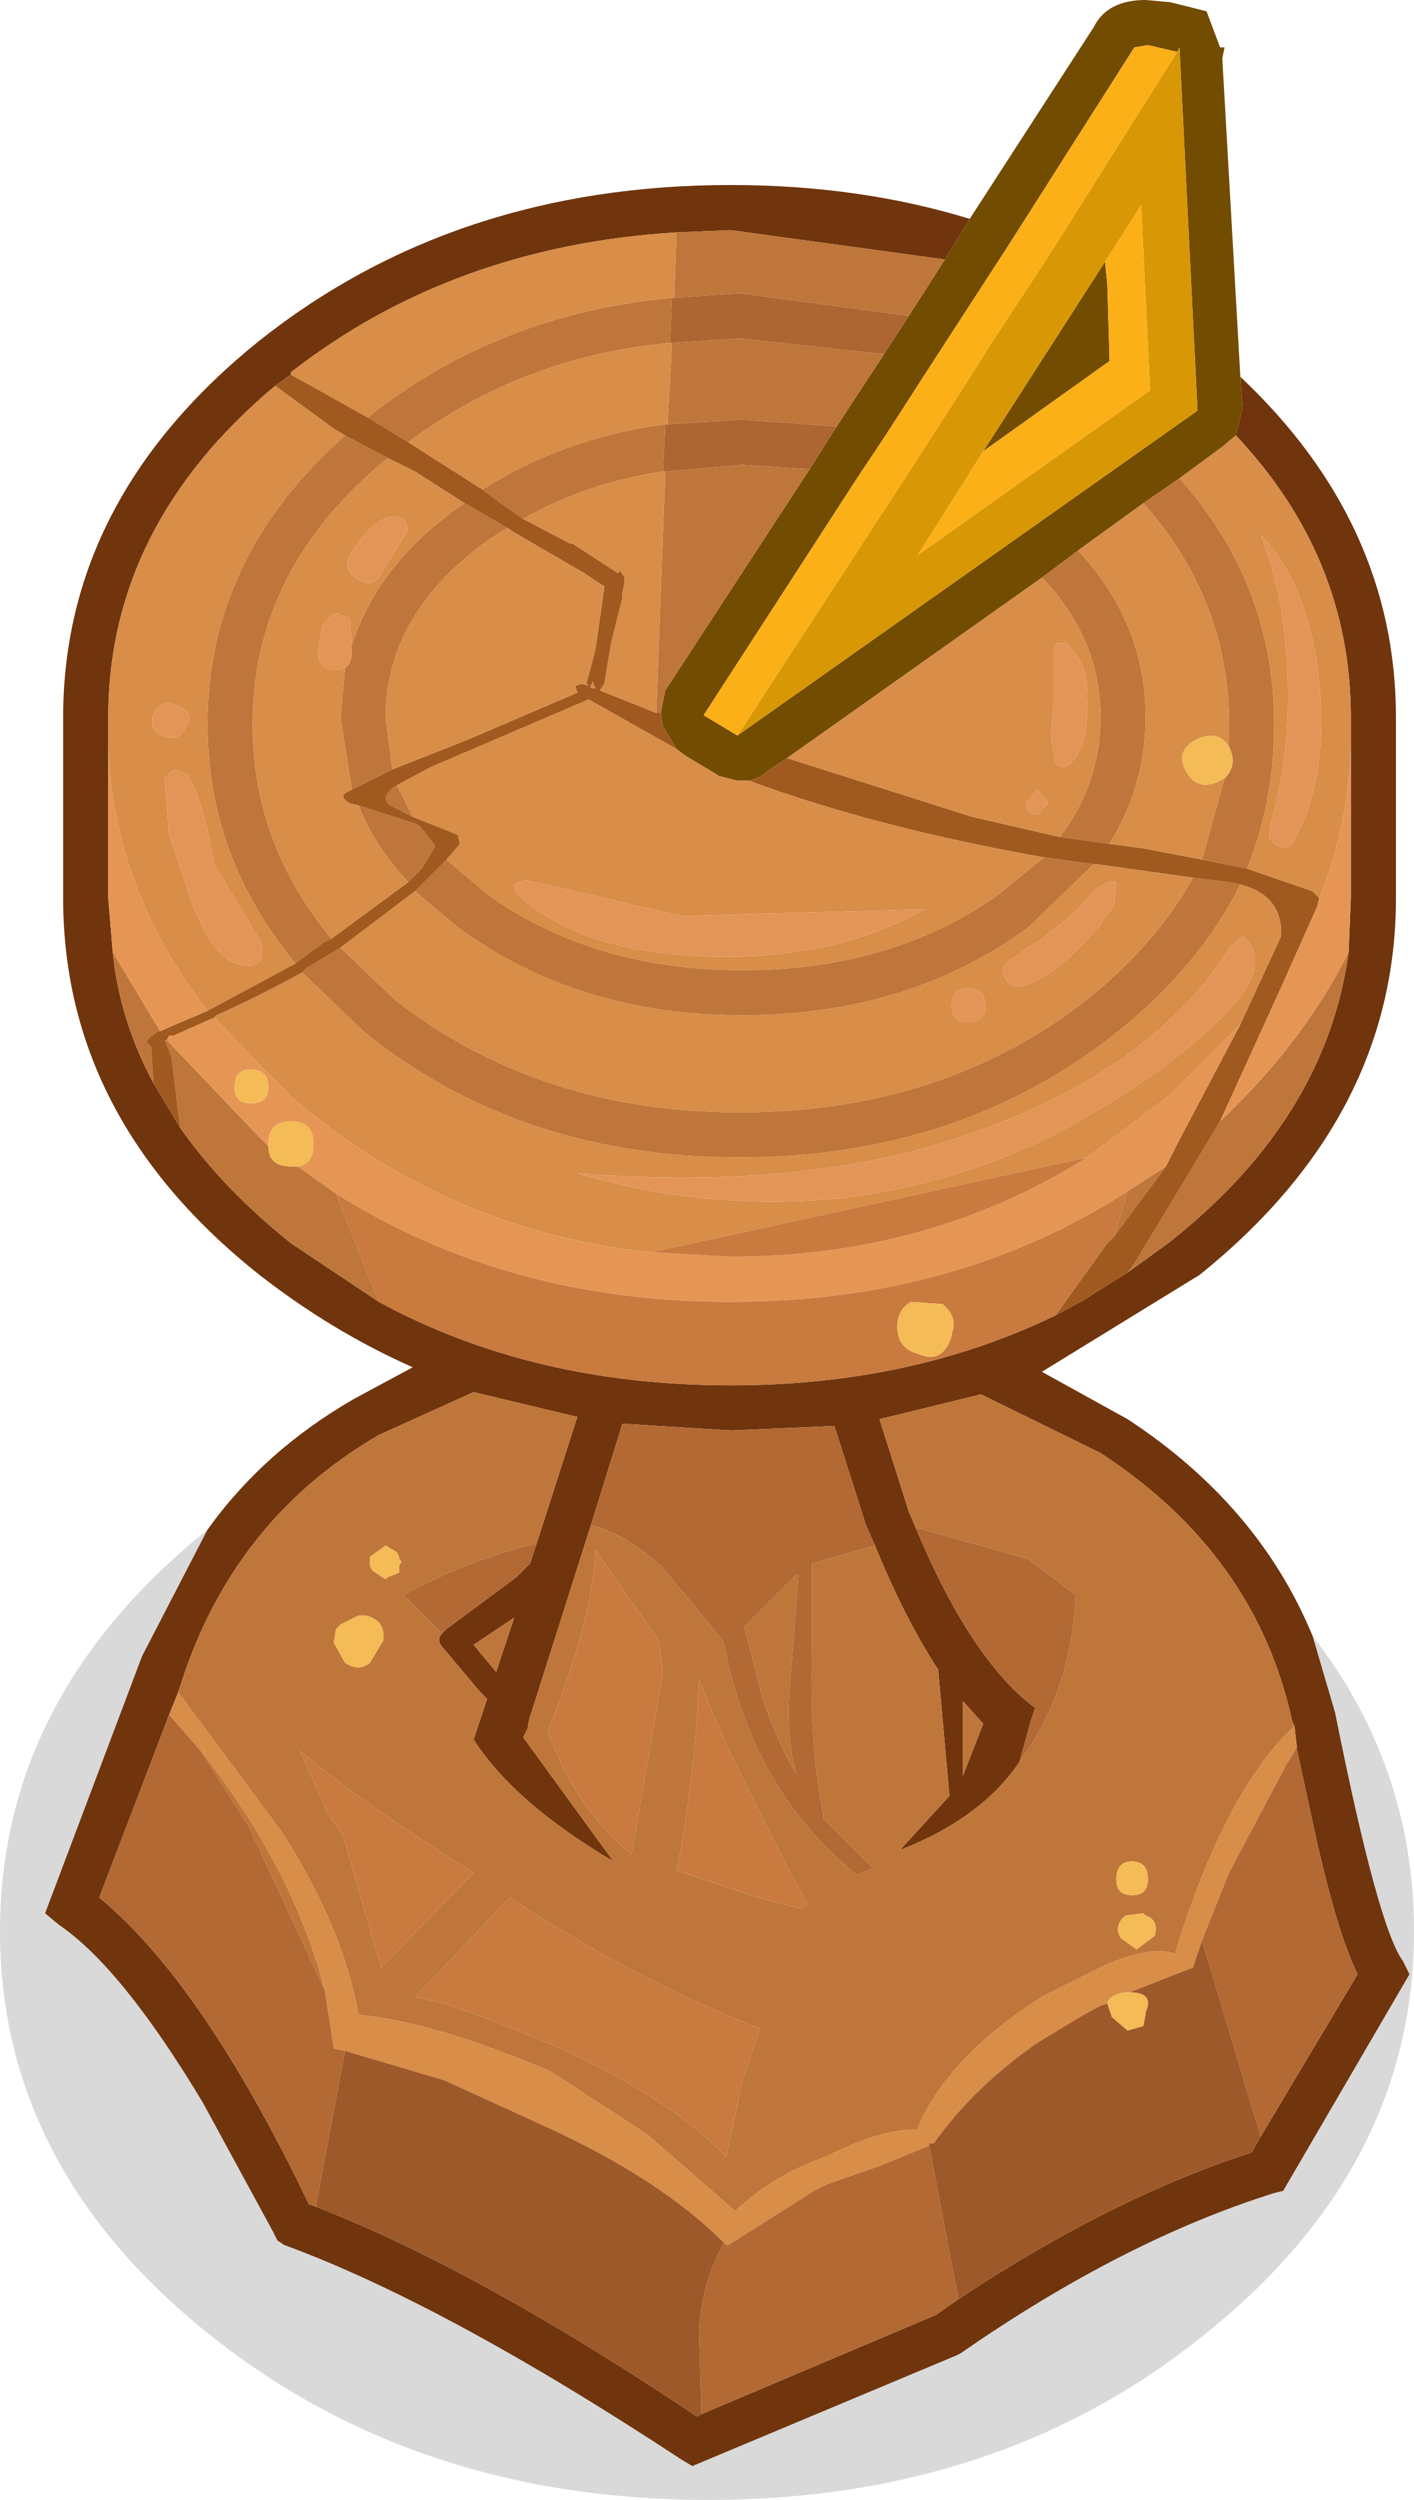
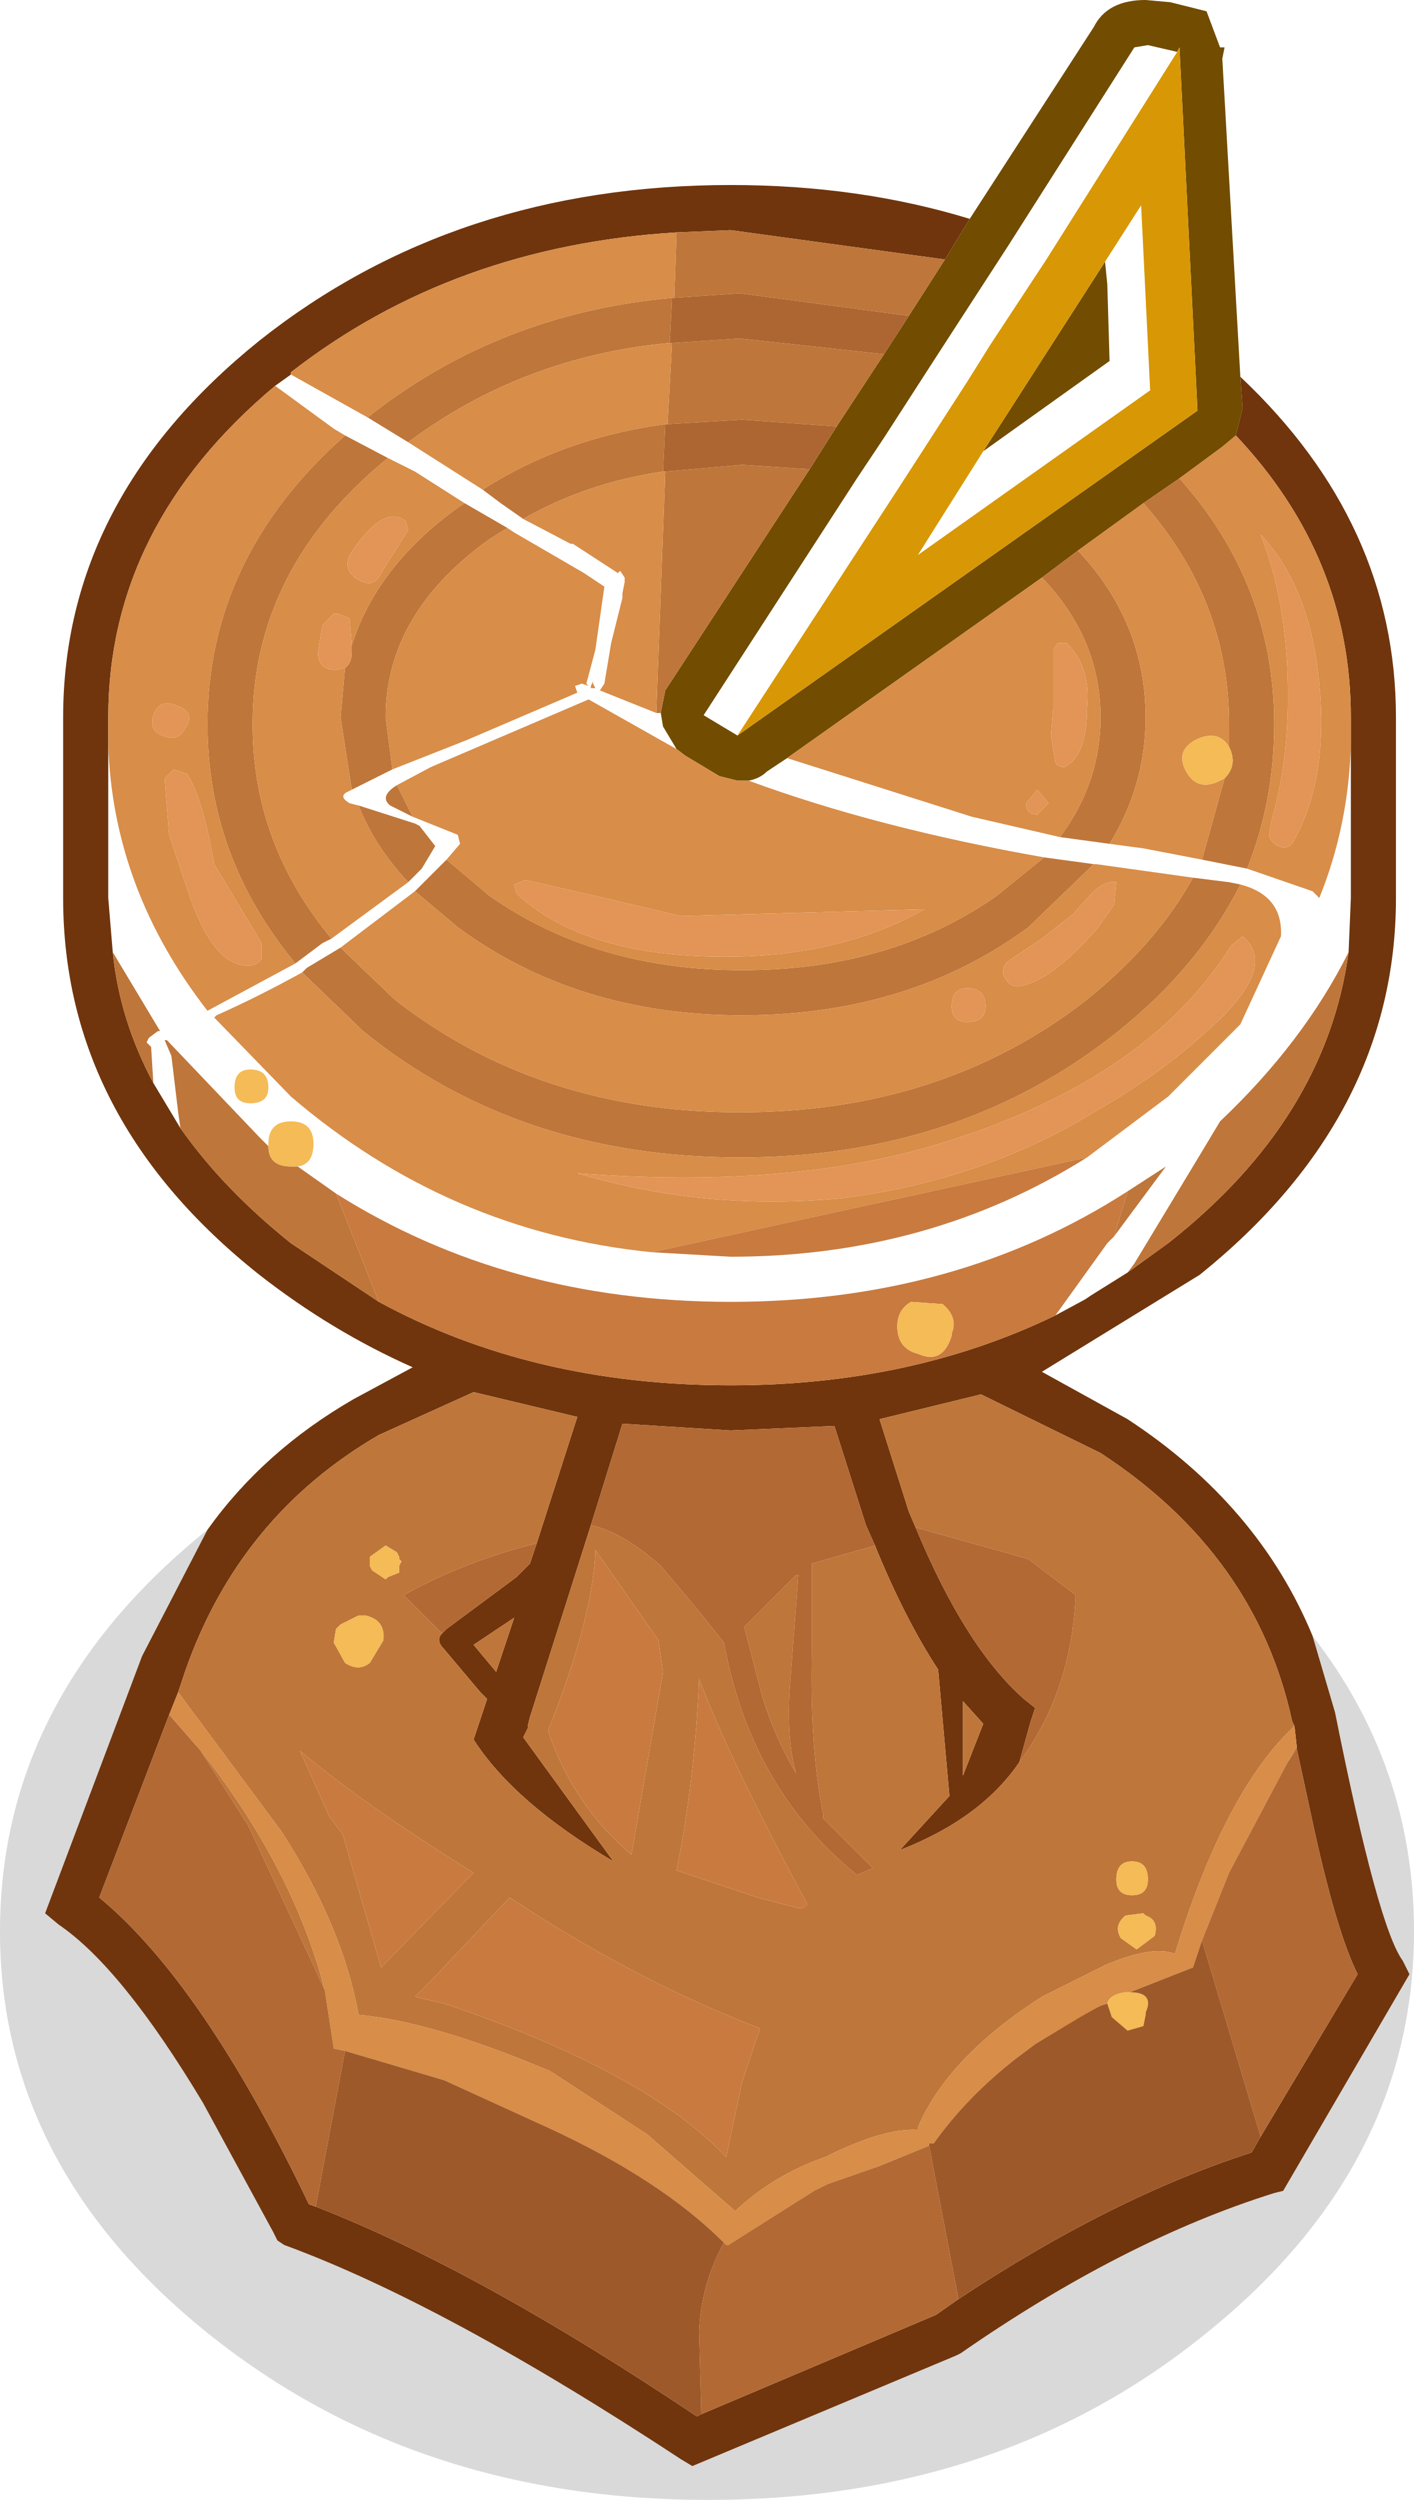
<svg xmlns="http://www.w3.org/2000/svg" version="1.1" width="31.35" height="55.4" viewBox="-15.65 -42.9 31.35 55.4" id="svg2">
  <defs id="defs67" />
  <g id="shape_1" style="stroke-linecap:round;stroke-linejoin:round">
    <path d="m 8.6,-42.3 m 0,0 -2.75,4.25 -0.55,0.9 -0.8,1.25 -0.55,0.85 -1.05,1.6 -0.6,0.95 -3.2,4.9 -0.1,0.5 0.05,0.3 0.3,0.5 0.2,0.15 0.75,0.45 0.4,0.1 0.25,0 q 0.25,-0.05 0.4,-0.2 l 0.45,-0.3 5.65,-4 0.8,-0.6 1.45,-1.05 0.8,-0.55 0.95,-0.7 0.3,-0.25 0.15,-0.6 -0.05,-0.7 -0.4,-7.05 0.05,-0.25 -0.1,0 -0.3,-0.8 -0.8,-0.2 -0.55,-0.05 q -0.85,0 -1.15,0.6 m 1.2,0.4 0.65,0.15 0.05,-0.1 0.4,8.05 -10.2,7.2 -0.75,-0.45 3.4,-5.25 0.6,-0.9 1,-1.55 0.55,-0.85 1.2,-1.85 2.8,-4.4 0.3,-0.05 m -0.9,5.3 -0.05,-0.5 -2.7,4.2 2.8,-2 -0.05,-1.7" id="path5" style="fill:#724c00;fill-opacity:1;stroke:none" />
    <path d="M 8.6,-42.3" id="path7" style="fill:none;stroke:none" />
    <path d="m 15.3,-27 m 0,0 q 0,-4.3 -3.45,-7.55 l 0.05,0.7 -0.15,0.6 q 2.55,2.7 2.55,6.25 l 0,0.6 0,3.4 -0.05,1.2 q -0.5,3.7 -4,6.45 l -0.9,0.65 -0.8,0.5 -0.15,0.1 -0.65,0.35 q -3.2,1.55 -7.2,1.55 -4.4,0 -7.8,-1.85 l -1.95,-1.3 q -1.5,-1.2 -2.45,-2.55 l -0.6,-1 q -0.75,-1.4 -0.9,-2.9 l -0.1,-1.2 0,-3.4 0,-0.6 q 0,-4.25 3.7,-7.35 l 0.35,-0.25 0,-0.05 q 3.6,-2.8 8.55,-3.1 l 1.2,-0.05 4.75,0.65 0.55,-0.9 q -2.45,-0.75 -5.3,-0.75 -6.1,0 -10.45,3.45 -4.35,3.5 -4.35,8.35 l 0,4 q 0,4.9 4.35,8.35 1.6,1.25 3.4,2.05 l -1.3,0.7 q -2,1.15 -3.25,2.9 l -1.45,2.8 -2.15,5.7 0.3,0.25 q 1.4,0.95 3.2,3.95 l 1.55,2.85 0.1,0.2 0.15,0.1 q 3.55,1.3 8.8,4.75 L -0.3,11.75 5.55,9.3 5.65,9.25 Q 9.25,6.75 12.6,5.7 l 0.2,-0.05 2.8,-4.8 -0.15,-0.3 q -0.55,-0.75 -1.5,-5.5 l -0.5,-1.7 q -1.2,-2.9 -4.1,-4.8 l -1.9,-1.05 3.5,-2.15 q 4.35,-3.5 4.35,-8.35 l 0,-4 m -2.3,22.25 0.05,0.1 0.05,0.45 0,0.05 0.4,1.85 q 0.5,2.25 0.95,3.15 L 12.3,4.45 12.1,4.8 Q 9,5.8 5.6,8.05 L 5.1,8.4 -0.1,10.6 -0.2,10.65 Q -5.05,7.4 -8.65,6 L -8.8,5.95 q -2.35,-4.9 -4.65,-6.8 l 1.55,-4.05 0.2,-0.5 0.15,-0.45 q 1.2,-3.45 4.3,-5.25 l 2.1,-0.95 2.3,0.55 -0.9,2.8 -0.15,0.45 -0.3,0.3 -1.55,1.15 -0.1,0.1 Q -6,-6.55 -5.8,-6.35 l 0.8,0.95 0.15,0.15 -0.3,0.9 q 0.9,1.4 3.1,2.7 l -2,-2.75 0.1,-0.2 0,-0.05 0.05,-0.2 1.35,-4.25 0.7,-2.25 2.4,0.15 2.3,-0.1 0.7,2.2 0.2,0.45 q 0.65,1.6 1.4,2.75 l 0.25,2.8 -1.1,1.2 q 1.8,-0.7 2.65,-1.95 l 0.25,-0.9 0.1,-0.3 -0.25,-0.2 Q 5.75,-6.4 4.65,-9.05 L 4.5,-9.4 3.85,-11.45 6.1,-12 8.75,-10.7 Q 12.2,-8.45 13,-4.75 M 5.7,-5.2 6.15,-4.7 5.7,-3.55 5.7,-5.2 m -10.35,-0.65 -0.5,-0.6 0.9,-0.6 -0.4,1.2" id="path9" style="fill:#70350d;fill-opacity:1;stroke:none" />
-     <path d="M 15.3,-27" id="path11" style="fill:none;stroke:none" />
    <path d="m 15.7,-0.1 m 0,0 q 0,-3.65 -2.25,-6.55 l 0.5,1.7 q 0.95,4.75 1.5,5.5 l 0.15,0.3 -2.8,4.8 -0.2,0.05 Q 9.25,6.75 5.65,9.25 L 5.55,9.3 -0.3,11.75 -0.55,11.6 Q -5.8,8.15 -9.35,6.85 L -9.5,6.75 -9.6,6.55 -11.15,3.7 q -1.8,-3 -3.2,-3.95 l -0.3,-0.25 2.15,-5.7 1.45,-2.8 q -4.6,3.7 -4.6,8.9 0,5.2 4.6,8.9 4.6,3.7 11.1,3.7 6.5,0 11.05,-3.7 4.6,-3.7 4.6,-8.9" id="path13" style="fill:#000000;fill-opacity:0.149;stroke:none" />
    <path d="M 15.7,-0.1" id="path15" style="fill:none;stroke:none" />
    <path d="m 4.5,-35.9 m 0,0 0.8,-1.25 -4.75,-0.65 -1.2,0.05 -0.05,1.45 1.45,-0.1 3.75,0.5 m -1.6,2.45 1.05,-1.6 -3.2,-0.35 -1.5,0.1 -0.1,1.8 1.65,-0.1 2.1,0.15 m -3.8,5.85 3.2,-4.9 -1.5,-0.1 -1.7,0.15 -0.2,5.35 0.1,0 0.1,-0.5 m 9.15,-3.1 -0.8,0.6 q 1.3,1.35 1.3,3.1 0,1.45 -0.9,2.65 l 1.1,0.15 q 0.8,-1.3 0.8,-2.8 0,-2.1 -1.5,-3.7 m 2.25,-1.6 -0.8,0.55 q 1.9,2.15 1.9,4.9 l 0,0.5 q 0.2,0.4 -0.1,0.7 l -0.5,1.8 1,0.2 q 0.6,-1.5 0.6,-3.2 0,-3.1 -2.1,-5.45 m -11.3,-3 0.05,-1 q -3.85,0.35 -6.75,2.65 l 0.9,0.55 q 2.55,-1.9 5.8,-2.2 m -4,12.25 -0.95,-0.8 -0.7,0.7 0.95,0.8 q 2.65,1.95 6.3,1.95 3.7,0 6.35,-1.95 l 1.45,-1.4 -1.1,-0.15 -1.05,0.85 q -2.35,1.65 -5.65,1.65 -3.25,0 -5.6,-1.65 m 16.4,-0.3 -0.8,-0.1 q -0.8,1.45 -2.35,2.7 -3.2,2.5 -7.7,2.5 -4.45,0 -7.65,-2.5 l -1.2,-1.15 -0.75,0.45 -0.1,0.1 1.35,1.3 q 3.45,2.8 8.35,2.8 4.9,0 8.4,-2.8 1.8,-1.45 2.7,-3.25 l -0.25,-0.05 m -2.55,7.85 1.15,-1.55 -0.85,0.55 -0.3,1 m 0.45,0.6 -0.15,0.2 0.9,-0.65 q 3.5,-2.75 4,-6.45 -1,2 -2.85,3.75 l -0.45,0.75 -1.45,2.4 m -16.75,0.85 -0.95,-2.4 -0.85,-0.6 -0.15,0 q -0.5,0 -0.5,-0.45 l -0.2,-0.2 -2.05,-2.15 -0.05,0 0.15,0.35 0.15,1.25 0.05,0.35 q 0.95,1.35 2.45,2.55 l 1.95,1.3 m 20.35,9.9 0,-0.05 -0.2,0.35 0.2,-0.3 M 2.05,-8 2,-8 0.85,-6.85 1.25,-5.3 Q 1.55,-4.35 2,-3.6 1.8,-4.3 1.85,-5.35 L 2.05,-8 m 4.1,3.3 -0.45,-0.5 0,1.65 0.45,-1.15 m 3.1,4.3 0.05,-0.05 0.4,-0.05 0.05,0.05 q 0.3,0.1 0.2,0.45 L 9.55,0.3 9.2,0.05 Q 9.05,-0.2 9.25,-0.4 M 9.8,-1.25 q 0,0.35 -0.35,0.35 -0.35,0 -0.35,-0.35 0,-0.4 0.35,-0.4 0.35,0 0.35,0.4 M 8.65,1.6 7.3,2.4 8.3,1.8 8.65,1.6 m -13,-2.45 Q -1.55,1 1.2,2.05 L 0.8,3.25 0.45,4.9 Q -1.35,3 -5.8,1.5 L -6.45,1.35 -6.1,1 -4.35,-0.85 m 6.55,0.2 -0.1,0.05 -0.95,-0.25 -1.8,-0.6 q 0.4,-1.95 0.5,-4.25 0.65,1.75 2.4,5 L 2.2,-0.65 m -9.25,-32.1 -0.95,-0.5 q -3.05,2.7 -3.05,6.4 0,2.95 1.95,5.3 l 0.6,-0.45 0.2,-0.1 q -1.75,-2.1 -1.75,-4.75 0,-3.45 3,-5.9 m 2.65,1.55 -0.95,-0.55 -0.15,0.1 q -1.8,1.3 -2.35,3.05 l 0,0.15 q 0,0.25 -0.15,0.35 l -0.1,1.1 0.25,1.6 0.9,-0.45 L -7.1,-27 q 0,-2.3 2.3,-3.95 l 0.4,-0.25 m -2.05,6.55 -1.25,-0.4 q 0.35,0.9 1.1,1.7 l 0.3,-0.3 0.3,-0.5 -0.35,-0.45 -0.1,-0.05 m -5.7,4.6 0.05,0 -1.05,-1.75 q 0.15,1.5 0.9,2.9 l -0.05,-0.8 -0.05,-0.05 -0.05,-0.05 0.05,-0.1 0.2,-0.15 m 11.2,-12.4 0.05,-1.05 q -2.25,0.3 -4.05,1.45 l 0.4,0.3 0.5,0.35 q 1.4,-0.8 3.1,-1.05 m -5.55,7.65 -0.35,-0.7 q -0.4,0.25 -0.15,0.45 l 0.5,0.25 m -0.35,16.3 0.05,0.1 0,0.05 0.05,0.05 -0.05,0.1 0,0.15 -0.25,0.1 -0.05,0.05 -0.3,-0.2 -0.05,-0.1 0,-0.15 0,-0.05 0.35,-0.25 0.25,0.15 m -0.7,1.4 q 0.45,0.1 0.4,0.55 l -0.3,0.5 q -0.25,0.2 -0.55,0 l -0.25,-0.45 0.05,-0.3 0.1,-0.1 0.4,-0.2 0.15,0 m 4.05,2.55 q 0.95,-2.35 1.05,-3.9 l 0,-0.1 1.4,2 0.1,0.7 -0.7,4.05 q -1.3,-1.1 -1.85,-2.75 m -1.65,-1.9 0.5,0.6 0.4,-1.2 -0.9,0.6 m -3.3,7.65 q -0.7,-2.7 -2.75,-5.3 l 1.05,1.65 1.4,3 0.3,0.65 M -7.2,0.7 -7.75,-1.2 -8.05,-2.25 -8.35,-2.65 -9,-4.1 q 1.5,1.25 3.85,2.7 L -7.2,0.7 M 13.05,-4.65 13,-4.75 Q 12.2,-8.45 8.75,-10.7 L 6.1,-12 l -2.25,0.55 0.65,2.05 0.15,0.35 2.5,0.7 1.05,0.8 Q 8.1,-5.4 6.95,-3.85 6.1,-2.6 4.3,-1.9 L 5.4,-3.1 5.15,-5.9 Q 4.4,-7.05 3.75,-8.65 l -1.4,0.4 0,1.9 Q 2.3,-4.2 2.6,-2.7 l 0,0.1 1.1,1.1 -0.35,0.15 Q 1,-3.25 0.4,-6.5 L -0.2,-7.25 -1,-8.2 q -0.85,-0.75 -1.55,-0.9 l -1.35,4.25 -0.05,0.2 0,0.05 -0.1,0.2 2,2.75 q -2.2,-1.3 -3.1,-2.7 l 0.3,-0.9 L -5,-5.4 -5.8,-6.35 Q -6,-6.55 -5.85,-6.7 L -6.7,-7.55 q 1.35,-0.75 2.95,-1.15 l 0.9,-2.8 -2.3,-0.55 -2.1,0.95 q -3.1,1.8 -4.3,5.25 l -0.15,0.45 2.3,3.1 q 1.35,2.1 1.7,4.05 Q -6.05,1.9 -3.45,3 L -1.3,4.4 0.65,6.1 Q 1.5,5.3 2.65,4.9 3.95,4.25 4.7,4.3 l 0,-0.05 Q 5.35,2.7 7.45,1.35 l 1.4,-0.7 Q 9.9,0.2 10.4,0.4 q 1.1,-3.6 2.65,-5.05" id="path17" style="fill:#bf763a;fill-opacity:1;stroke:none" />
    <path d="M 4.5,-35.9" id="path19" style="fill:none;stroke:none" />
    <path d="m 3.95,-35.05 m 0,0 0.55,-0.85 -3.75,-0.5 -1.45,0.1 -0.05,0 -0.05,1 0.05,0 1.5,-0.1 3.2,0.35 m -1.65,2.55 0.6,-0.95 -2.1,-0.15 -1.65,0.1 -0.05,0 -0.05,1.05 0.05,0 1.7,-0.15 1.5,0.1" id="path21" style="fill:#ad6631;fill-opacity:1;stroke:none" />
    <path d="M 3.95,-35.05" id="path23" style="fill:none;stroke:none" />
-     <path d="m -0.95,-26.8 m 0,0 -0.05,-0.3 -0.1,0 -1.25,-0.5 0.1,-0.15 0.15,-0.9 0.25,-1 0,-0.1 0.05,-0.25 0,-0.1 -0.1,-0.15 -0.05,0.05 -1,-0.65 -0.05,0 -1.05,-0.55 -0.5,-0.35 -0.4,-0.3 -1.65,-1.05 -0.9,-0.55 -1.7,-0.95 -0.35,0.25 1.3,0.95 0.25,0.15 0.95,0.5 0.6,0.3 1.1,0.7 0.95,0.55 0.15,0.1 1.55,0.9 0.45,0.3 -0.2,1.4 -0.2,0.75 0.05,0.05 -0.15,-0.05 -0.15,0.05 0.05,0.15 -2.45,1.05 -1.65,0.65 -0.9,0.45 -0.1,0.05 q -0.2,0.1 0.05,0.25 l 0.2,0.05 1.25,0.4 0.1,0.05 0.35,0.45 -0.3,0.5 -0.3,0.3 -1.7,1.25 -0.2,0.1 -0.6,0.45 -1.95,1.05 -1.05,0.45 -0.05,0 -0.2,0.15 -0.05,0.1 0.05,0.05 0.05,0.05 0.05,0.8 0.6,1 -0.05,-0.35 -0.15,-1.25 -0.15,-0.35 0.05,0 0.05,-0.1 0.1,0 0.9,-0.4 0.05,-0.05 q 0.9,-0.4 1.9,-0.95 l 0.1,-0.1 0.75,-0.45 1.65,-1.25 0.7,-0.7 0.3,-0.35 -0.05,-0.2 -1,-0.4 -0.5,-0.25 q -0.25,-0.2 0.15,-0.45 l 0.75,-0.4 3.5,-1.5 1.95,1.1 -0.3,-0.5 m 2.3,1 q -0.15,0.15 -0.4,0.2 2.85,1.05 6.55,1.7 l 1.1,0.15 0.05,0 2.15,0.3 0.8,0.1 0.25,0.05 q 0.95,0.25 0.9,1.15 l -0.9,1.95 -1.4,2.65 -0.25,0.5 -1.15,1.55 -0.15,0.15 -1.15,1.6 0.65,-0.35 0.15,-0.1 0.8,-0.5 0.15,-0.2 1.45,-2.4 0.45,-0.75 1.3,-2.85 0.85,-1.9 0.05,-0.2 -0.15,-0.15 -1.45,-0.5 -1,-0.2 -1.3,-0.25 -0.75,-0.1 -1.1,-0.15 -1.95,-0.45 -4.1,-1.3 -0.45,0.3 m -3.9,-1.9 0.05,-0.1 0,0.05 0.05,0.1 -0.1,0 0,-0.05" id="path25" style="fill:#a05a20;fill-opacity:1;stroke:none" />
    <path d="M -0.95,-26.8" id="path27" style="fill:none;stroke:none" />
    <path d="m -0.45,-26.15 m 0,0 -0.2,-0.15 -1.95,-1.1 -3.5,1.5 -0.75,0.4 0.35,0.7 1,0.4 0.05,0.2 -0.3,0.35 0.95,0.8 q 2.35,1.65 5.6,1.65 3.3,0 5.65,-1.65 L 7.5,-23.9 q -3.7,-0.65 -6.55,-1.7 l -0.25,0 -0.4,-0.1 -0.75,-0.45 m 7.9,-3.95 -5.65,4 4.1,1.3 1.95,0.45 q 0.9,-1.2 0.9,-2.65 0,-1.75 -1.3,-3.1 m 2.25,-1.65 -1.45,1.05 q 1.5,1.6 1.5,3.7 0,1.5 -0.8,2.8 l 0.75,0.1 1.3,0.25 0.5,-1.8 -0.1,0.05 q -0.5,0.25 -0.75,-0.2 -0.25,-0.45 0.2,-0.7 0.5,-0.25 0.75,0.15 l 0,-0.5 q 0,-2.75 -1.9,-4.9 m 1.75,-1.25 -0.95,0.7 q 2.1,2.35 2.1,5.45 0,1.7 -0.6,3.2 l 1.45,0.5 0.15,0.15 q 0.65,-1.6 0.7,-3.4 l 0,-0.6 q 0,-3.55 -2.55,-6.25 l -0.3,0.25 m 1.45,5.15 q -0.05,-1.8 -0.6,-3.2 l 0.05,0.05 q 1.05,1.15 1.25,3.25 0.2,2.1 -0.55,3.45 -0.1,0.25 -0.35,0.15 -0.25,-0.1 -0.2,-0.35 l 0.05,-0.25 q 0.4,-1.4 0.35,-3.1 m -13.65,-8.45 0.05,0 0.05,-1.45 q -4.95,0.3 -8.55,3.1 l 0,0.05 1.7,0.95 q 2.9,-2.3 6.75,-2.65 m 0,1 -0.05,0 q -3.25,0.3 -5.8,2.2 l 1.65,1.05 q 1.8,-1.15 4.05,-1.45 l 0.05,0 0.1,-1.8 m 8.45,8.1 0,-1.3 0.1,-0.15 0.2,0 q 0.55,0.55 0.45,1.45 0,1.05 -0.5,1.3 -0.15,0 -0.2,-0.1 l -0.1,-0.6 0.05,-0.6 m -0.1,2.1 -0.25,0.25 q -0.25,0 -0.25,-0.25 l 0.25,-0.3 0.25,0.3 m -0.95,3.9 Q 6.5,-21.4 6.7,-21.6 l 0.75,-0.5 0.7,-0.55 0.4,-0.45 q 0.3,-0.3 0.55,-0.25 l -0.05,0.5 -0.35,0.5 Q 7.7,-21.2 7,-21.05 6.75,-21 6.65,-21.2 m 2,-2.55 -0.05,0 -1.45,1.4 q -2.65,1.95 -6.35,1.95 -3.65,0 -6.3,-1.95 l -0.95,-0.8 -1.65,1.25 1.2,1.15 q 3.2,2.5 7.65,2.5 4.5,0 7.7,-2.5 1.55,-1.25 2.35,-2.7 l -2.15,-0.3 m 4.1,1.6 q 0.05,-0.9 -0.9,-1.15 -0.9,1.8 -2.7,3.25 -3.5,2.8 -8.4,2.8 -4.9,0 -8.35,-2.8 l -1.35,-1.3 q -1,0.55 -1.9,0.95 l -0.05,0.05 1.7,1.75 q 3.5,3 8,3.45 l 9.65,-2.1 1.8,-1.35 1.6,-1.6 0.9,-1.95 m -13.3,-0.45 5.4,-0.15 q -1.95,1.1 -4.65,1.05 -2.95,-0.05 -4.4,-1.4 l -0.05,-0.2 0.25,-0.1 1.75,0.4 1.7,0.4 m 6.35,2.35 q -0.35,0 -0.35,-0.35 0,-0.4 0.35,-0.4 0.4,0 0.4,0.4 0,0.35 -0.4,0.35 m 5.2,0.3 q -1,0.9 -2.4,1.7 -2.45,1.5 -5.55,1.9 -3.05,0.3 -5.9,-0.55 4.55,0.35 7.85,-0.6 4.75,-1.4 6.65,-4.45 l 0.25,-0.2 q 0.85,0.7 -0.9,2.2 m -20.4,17.65 -2.3,-3.1 -0.2,0.5 0.7,0.8 q 2.05,2.6 2.75,5.3 l 0.2,1.3 0.25,0.05 2.2,0.65 2.3,1.05 Q -1,5.4 0.4,6.8 l 0.05,0.05 0.05,0 1.9,-1.2 0.3,-0.15 1.15,-0.4 1.1,-0.45 0,-0.05 0.1,0 Q 5.8,3.55 6.9,2.7 L 7.3,2.4 8.65,1.6 8.75,1.55 8.9,1.5 Q 8.95,1.3 9.3,1.25 l 0.1,0 1.4,-0.55 0.2,-0.6 0.6,-1.5 1.3,-2.45 0.2,-0.35 -0.05,-0.45 Q 11.5,-3.2 10.4,0.4 9.9,0.2 8.85,0.65 l -1.4,0.7 Q 5.35,2.7 4.7,4.25 l 0,0.05 Q 3.95,4.25 2.65,4.9 1.5,5.3 0.65,6.1 L -1.3,4.4 -3.45,3 Q -6.05,1.9 -7.7,1.75 -8.05,-0.2 -9.4,-2.3 m 1.15,-31.1 -1.3,-0.95 q -3.7,3.1 -3.7,7.35 l 0,0.6 q 0.1,3.2 2.2,5.9 l 1.95,-1.05 q -1.95,-2.35 -1.95,-5.3 0,-3.7 3.05,-6.4 l -0.25,-0.15 m 1.8,0.95 -0.6,-0.3 q -3,2.45 -3,5.9 0,2.65 1.75,4.75 l 1.7,-1.25 q -0.75,-0.8 -1.1,-1.7 l -0.2,-0.05 q -0.25,-0.15 -0.05,-0.25 l 0.1,-0.05 -0.25,-1.6 0.1,-1.1 -0.2,0.05 q -0.4,0 -0.4,-0.4 l 0.1,-0.6 0.25,-0.25 0.1,0 0.25,0.1 0.05,0.6 q 0.55,-1.75 2.35,-3.05 l 0.15,-0.1 -1.1,-0.7 m 2.2,1.35 -0.15,-0.1 -0.4,0.25 q -2.3,1.65 -2.3,3.95 l 0.15,1.15 1.65,-0.65 2.45,-1.05 -0.05,-0.15 0.15,-0.05 0.15,0.05 -0.05,-0.05 0.2,-0.75 0.2,-1.4 -0.45,-0.3 -1.55,-0.9 m -3.65,0.5 q 0.75,-1.15 1.25,-0.75 l 0.05,0.2 -0.6,0.95 q -0.15,0.35 -0.5,0.15 -0.35,-0.2 -0.2,-0.55 m 7,-1.85 -0.05,0 q -1.7,0.25 -3.1,1.05 l 1.05,0.55 0.05,0 1,0.65 0.05,-0.05 0.1,0.15 0,0.1 -0.05,0.25 0,0.1 -0.25,1 -0.15,0.9 -0.1,0.15 1.25,0.5 0.2,-5.35 m -1.6,4.65 -0.05,0.1 0,0.05 0.1,0 -0.05,-0.1 0,-0.05 m -9.05,1.05 q -0.15,0.3 -0.5,0.15 -0.3,-0.1 -0.2,-0.45 0.15,-0.4 0.55,-0.2 0.4,0.15 0.15,0.5 m -0.45,1.1 0.2,-0.2 0.3,0.1 q 0.35,0.55 0.6,2 l 1.05,1.75 0,0.35 q -0.1,0.15 -0.3,0.15 -0.8,0 -1.35,-1.7 l -0.4,-1.2 -0.1,-1.25" id="path29" style="fill:#d88d48;fill-opacity:1;stroke:none" />
    <path d="M -0.45,-26.15" id="path31" style="fill:none;stroke:none" />
    <path d="m 4.25,-32.05 m 0,0 -3.55,5.45 10.2,-7.2 -0.4,-8.05 -0.05,0.1 -2.9,4.6 -1.25,1.9 -0.5,0.8 -1,1.55 -0.55,0.85 m 0.45,1.45 1.45,-2.3 2.7,-4.2 0.8,-1.25 0.2,4.1 -5.15,3.65" id="path33" style="fill:#d89705;fill-opacity:1;stroke:none" />
    <path d="M 4.25,-32.05" id="path35" style="fill:none;stroke:none" />
-     <path d="m 10.45,-17.55 m 0,0 1.4,-2.65 -1.6,1.6 -1.8,1.35 q -3.5,2.2 -7.9,2.2 l -1.75,-0.1 q -4.5,-0.45 -8,-3.45 l -1.7,-1.75 -0.9,0.4 -0.1,0 -0.05,0.1 2.05,2.15 0.2,0.2 0,-0.05 q 0,-0.5 0.5,-0.5 0.5,0 0.5,0.5 0,0.45 -0.35,0.5 l 0.85,0.6 q 3.8,2.4 8.75,2.4 5,0 8.8,-2.45 l 0.85,-0.55 0.25,-0.5 m 2.25,-3.35 -1.3,2.85 q 1.85,-1.75 2.85,-3.75 l 0.05,-1.2 0,-3.4 q -0.05,1.8 -0.7,3.4 l -0.05,0.2 -0.85,1.9 m -24.8,0.85 1.05,-0.45 q -2.1,-2.7 -2.2,-5.9 l 0,3.4 0.1,1.2 1.05,1.75 m 1.65,1.25 q 0,-0.4 0.35,-0.4 0.4,0 0.4,0.4 0,0.35 -0.4,0.35 -0.35,0 -0.35,-0.35" id="path37" style="fill:#e59655;fill-opacity:1;stroke:none" />
    <path d="M 10.45,-17.55" id="path39" style="fill:none;stroke:none" />
    <path d="m 8.9,-15.35 m 0,0 0.15,-0.15 0.3,-1 q -3.8,2.45 -8.8,2.45 -4.95,0 -8.75,-2.4 l 0.95,2.4 q 3.4,1.85 7.8,1.85 4,0 7.2,-1.55 l 1.15,-1.6 m -0.45,-1.9 -9.65,2.1 1.75,0.1 q 4.4,0 7.9,-2.2 M 5.25,-14 q 0.35,0.3 0.2,0.65 l 0,0.05 q -0.2,0.65 -0.75,0.4 -0.4,-0.1 -0.45,-0.5 -0.05,-0.45 0.3,-0.65 L 5.25,-14 M 1.2,2.05 Q -1.55,1 -4.35,-0.85 L -6.1,1 -6.45,1.35 -5.8,1.5 Q -1.35,3 0.45,4.9 L 0.8,3.25 1.2,2.05 M 2.1,-0.6 2.2,-0.65 2.25,-0.7 q -1.75,-3.25 -2.4,-5 -0.1,2.3 -0.5,4.25 l 1.8,0.6 0.95,0.25 m -4.55,-7.85 q -0.1,1.55 -1.05,3.9 0.55,1.65 1.85,2.75 l 0.7,-4.05 -0.1,-0.7 -1.4,-2 0,0.1 m -5.3,7.25 0.55,1.9 2.05,-2.1 Q -7.5,-2.85 -9,-4.1 l 0.65,1.45 0.3,0.4 0.3,1.05" id="path41" style="fill:#c97a3f;fill-opacity:1;stroke:none" />
    <path d="M 8.9,-15.35" id="path43" style="fill:none;stroke:none" />
    <path d="m 11.5,-25.65 m 0,0 q 0.3,-0.3 0.1,-0.7 -0.25,-0.4 -0.75,-0.15 -0.45,0.25 -0.2,0.7 0.25,0.45 0.75,0.2 l 0.1,-0.05 M 9.3,1.25 Q 8.95,1.3 8.9,1.5 L 9,1.8 9.35,2.1 9.7,2 9.75,1.75 9.75,1.7 Q 9.95,1.25 9.4,1.25 l -0.1,0 m -18.5,-18.3 0.15,0 q 0.35,-0.05 0.35,-0.5 0,-0.5 -0.5,-0.5 -0.5,0 -0.5,0.5 l 0,0.05 q 0,0.45 0.5,0.45 m 14.65,3.7 Q 5.6,-13.7 5.25,-14 l -0.7,-0.05 q -0.35,0.2 -0.3,0.65 0.05,0.4 0.45,0.5 0.55,0.25 0.75,-0.4 l 0,-0.05 M 9.3,-0.45 9.25,-0.4 Q 9.05,-0.2 9.2,0.05 L 9.55,0.3 9.95,0 q 0.1,-0.35 -0.2,-0.45 L 9.7,-0.5 9.3,-0.45 M 9.45,-0.9 q 0.35,0 0.35,-0.35 0,-0.4 -0.35,-0.4 -0.35,0 -0.35,0.4 0,0.35 0.35,0.35 M -10.1,-19.2 q -0.35,0 -0.35,0.4 0,0.35 0.35,0.35 0.4,0 0.4,-0.35 0,-0.4 -0.4,-0.4 m 3.3,10.8 -0.05,-0.1 -0.25,-0.15 -0.35,0.25 0,0.05 0,0.15 0.05,0.1 0.3,0.2 0.05,-0.05 0.25,-0.1 0,-0.15 0.05,-0.1 -0.05,-0.05 0,-0.05 m -0.35,1.85 Q -7.1,-7 -7.55,-7.1 l -0.15,0 -0.4,0.2 -0.1,0.1 -0.05,0.3 0.25,0.45 q 0.3,0.2 0.55,0 l 0.3,-0.5" id="path45" style="fill:#f4bb56;fill-opacity:1;stroke:none" />
    <path d="M 11.5,-25.65" id="path47" style="fill:none;stroke:none" />
    <path d="m 7.15,-8.35 m 0,0 -2.5,-0.7 q 1.1,2.65 2.4,3.8 l 0.25,0.2 -0.1,0.3 -0.25,0.9 Q 8.1,-5.4 8.2,-7.55 l -1.05,-0.8 m -4.8,0.1 1.4,-0.4 -0.2,-0.45 -0.7,-2.2 -2.3,0.1 -2.4,-0.15 -0.7,2.25 q 0.7,0.15 1.55,0.9 l 0.8,0.95 0.6,0.75 Q 1,-3.25 3.35,-1.35 L 3.7,-1.5 2.6,-2.6 2.6,-2.7 Q 2.3,-4.2 2.35,-6.35 l 0,-1.9 m -9.05,0.7 0.85,0.85 0.1,-0.1 1.55,-1.15 0.3,-0.3 0.15,-0.45 q -1.6,0.4 -2.95,1.15 m 20.2,5.25 -0.4,-1.85 -0.2,0.3 -1.3,2.45 -0.6,1.5 1.3,4.35 2.15,-3.6 Q 14,-0.05 13.5,-2.3 M 5.1,8.4 5.6,8.05 4.95,4.65 3.85,5.1 2.7,5.5 2.4,5.65 0.5,6.85 0.45,6.85 0.4,6.8 Q -0.1,7.7 -0.15,8.75 L -0.1,10.6 5.1,8.4 M -8.8,5.95 -8.65,6 -8,2.55 -8.25,2.5 l -0.2,-1.3 -0.3,-0.65 -1.4,-3 -1.05,-1.65 -0.7,-0.8 -1.55,4.05 q 2.3,1.9 4.65,6.8 M 2,-8 2.05,-8 1.85,-5.35 Q 1.8,-4.3 2,-3.6 1.55,-4.35 1.25,-5.3 L 0.85,-6.85 2,-8" id="path49" style="fill:#b26934;fill-opacity:1;stroke:none" />
    <path d="M 7.15,-8.35" id="path51" style="fill:none;stroke:none" />
    <path d="m 12.1,4.8 m 0,0 L 12.3,4.45 11,0.1 10.8,0.7 9.4,1.25 q 0.55,0 0.35,0.45 l 0,0.05 L 9.7,2 9.35,2.1 9,1.8 8.9,1.5 8.75,1.55 8.65,1.6 8.3,1.8 7.3,2.4 6.9,2.7 Q 5.8,3.55 5.05,4.6 l -0.1,0 0,0.05 0.65,3.4 Q 9,5.8 12.1,4.8 M -0.2,10.65 -0.1,10.6 -0.15,8.75 Q -0.1,7.7 0.4,6.8 -1,5.4 -3.5,4.25 L -5.8,3.2 -8,2.55 -8.65,6 q 3.6,1.4 8.45,4.65" id="path53" style="fill:#9e592a;fill-opacity:1;stroke:none" />
    <path d="M 12.1,4.8" id="path55" style="fill:none;stroke:none" />
    <path d="m -8.2,-28.05 m 0,0 0.2,-0.05 q 0.15,-0.1 0.15,-0.35 l 0,-0.15 -0.05,-0.6 -0.25,-0.1 -0.1,0 -0.25,0.25 -0.1,0.6 q 0,0.4 0.4,0.4 m 20.5,-3 q 0.55,1.4 0.6,3.2 0.05,1.7 -0.35,3.1 l -0.05,0.25 q -0.05,0.25 0.2,0.35 0.25,0.1 0.35,-0.15 0.75,-1.35 0.55,-3.45 -0.2,-2.1 -1.25,-3.25 l -0.05,-0.05 m -4.6,2.55 0,1.3 -0.05,0.6 0.1,0.6 q 0.05,0.1 0.2,0.1 0.5,-0.25 0.5,-1.3 0.1,-0.9 -0.45,-1.45 l -0.2,0 -0.1,0.15 m -0.35,3.65 0.25,-0.25 -0.25,-0.3 -0.25,0.3 q 0,0.25 0.25,0.25 M 6.7,-21.6 q -0.2,0.2 -0.05,0.4 0.1,0.2 0.35,0.15 0.7,-0.15 1.7,-1.3 l 0.35,-0.5 0.05,-0.5 Q 8.85,-23.4 8.55,-23.1 l -0.4,0.45 -0.7,0.55 -0.75,0.5 m -1.85,-1.15 -5.4,0.15 -1.7,-0.4 -1.75,-0.4 -0.25,0.1 0.05,0.2 q 1.45,1.35 4.4,1.4 2.7,0.05 4.65,-1.05 m 0.6,2.15 q 0,0.35 0.35,0.35 0.4,0 0.4,-0.35 0,-0.4 -0.4,-0.4 -0.35,0 -0.35,0.4 m 3.15,2.35 q 1.4,-0.8 2.4,-1.7 1.75,-1.5 0.9,-2.2 l -0.25,0.2 q -1.9,3.05 -6.65,4.45 -3.3,0.95 -7.85,0.6 2.85,0.85 5.9,0.55 3.1,-0.4 5.55,-1.9 m -15.25,-13.1 q -0.5,-0.4 -1.25,0.75 -0.15,0.35 0.2,0.55 0.35,0.2 0.5,-0.15 l 0.6,-0.95 -0.05,-0.2 m -5.4,4.75 q 0.35,0.15 0.5,-0.15 0.25,-0.35 -0.15,-0.5 -0.4,-0.2 -0.55,0.2 -0.1,0.35 0.2,0.45 m 0.25,0.75 -0.2,0.2 0.1,1.25 0.4,1.2 q 0.55,1.7 1.35,1.7 0.2,0 0.3,-0.15 l 0,-0.35 -1.05,-1.75 q -0.25,-1.45 -0.6,-2 l -0.3,-0.1" id="path57" style="fill:#e29556;fill-opacity:1;stroke:none" />
    <path d="M -8.2,-28.05" id="path59" style="fill:none;stroke:none" />
-     <path d="m 10.45,-41.75 m 0,0 -0.65,-0.15 -0.3,0.05 -2.8,4.4 -1.2,1.85 -0.55,0.85 -1,1.55 -0.6,0.9 -3.4,5.25 0.75,0.45 3.55,-5.45 0.55,-0.85 1,-1.55 0.5,-0.8 1.25,-1.9 2.9,-4.6 m -1.6,4.65 0.05,0.5 0.05,1.7 -2.8,2 -1.45,2.3 5.15,-3.65 -0.2,-4.1 -0.8,1.25" id="path61" style="fill:#fcb017;fill-opacity:1;stroke:none" />
-     <path d="M 10.45,-41.75" id="path63" style="fill:none;stroke:none" />
  </g>
</svg>